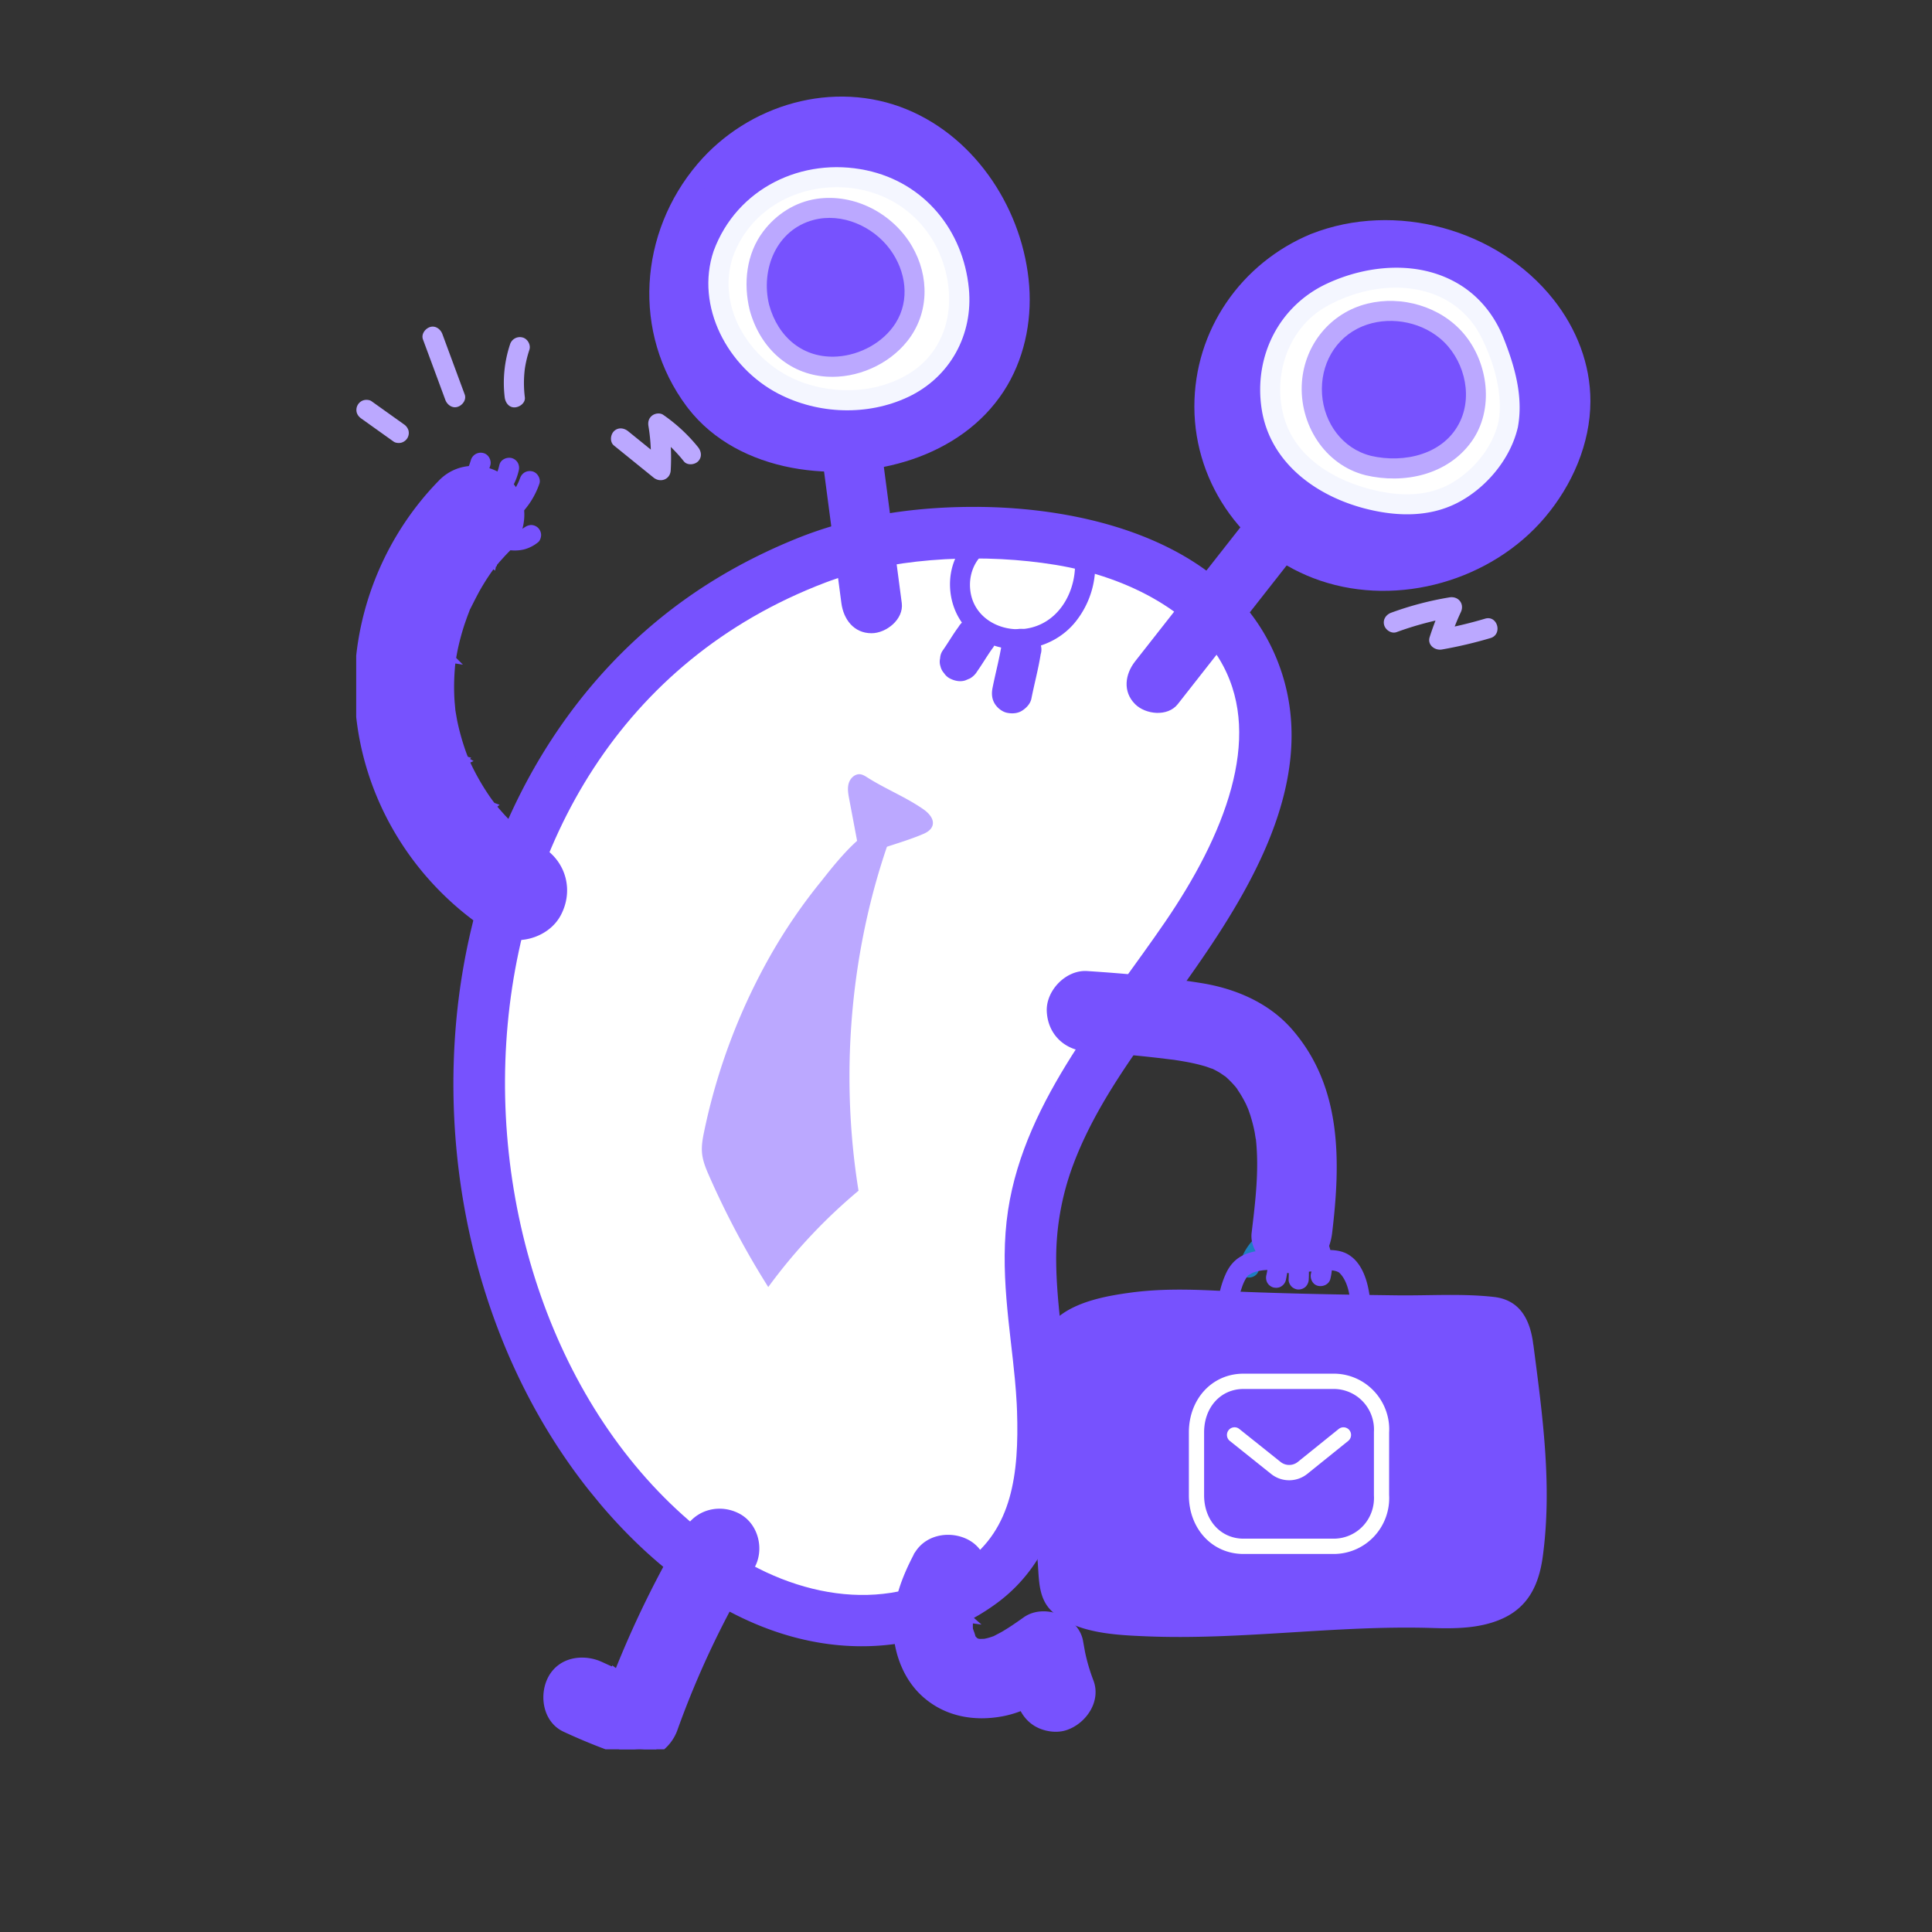
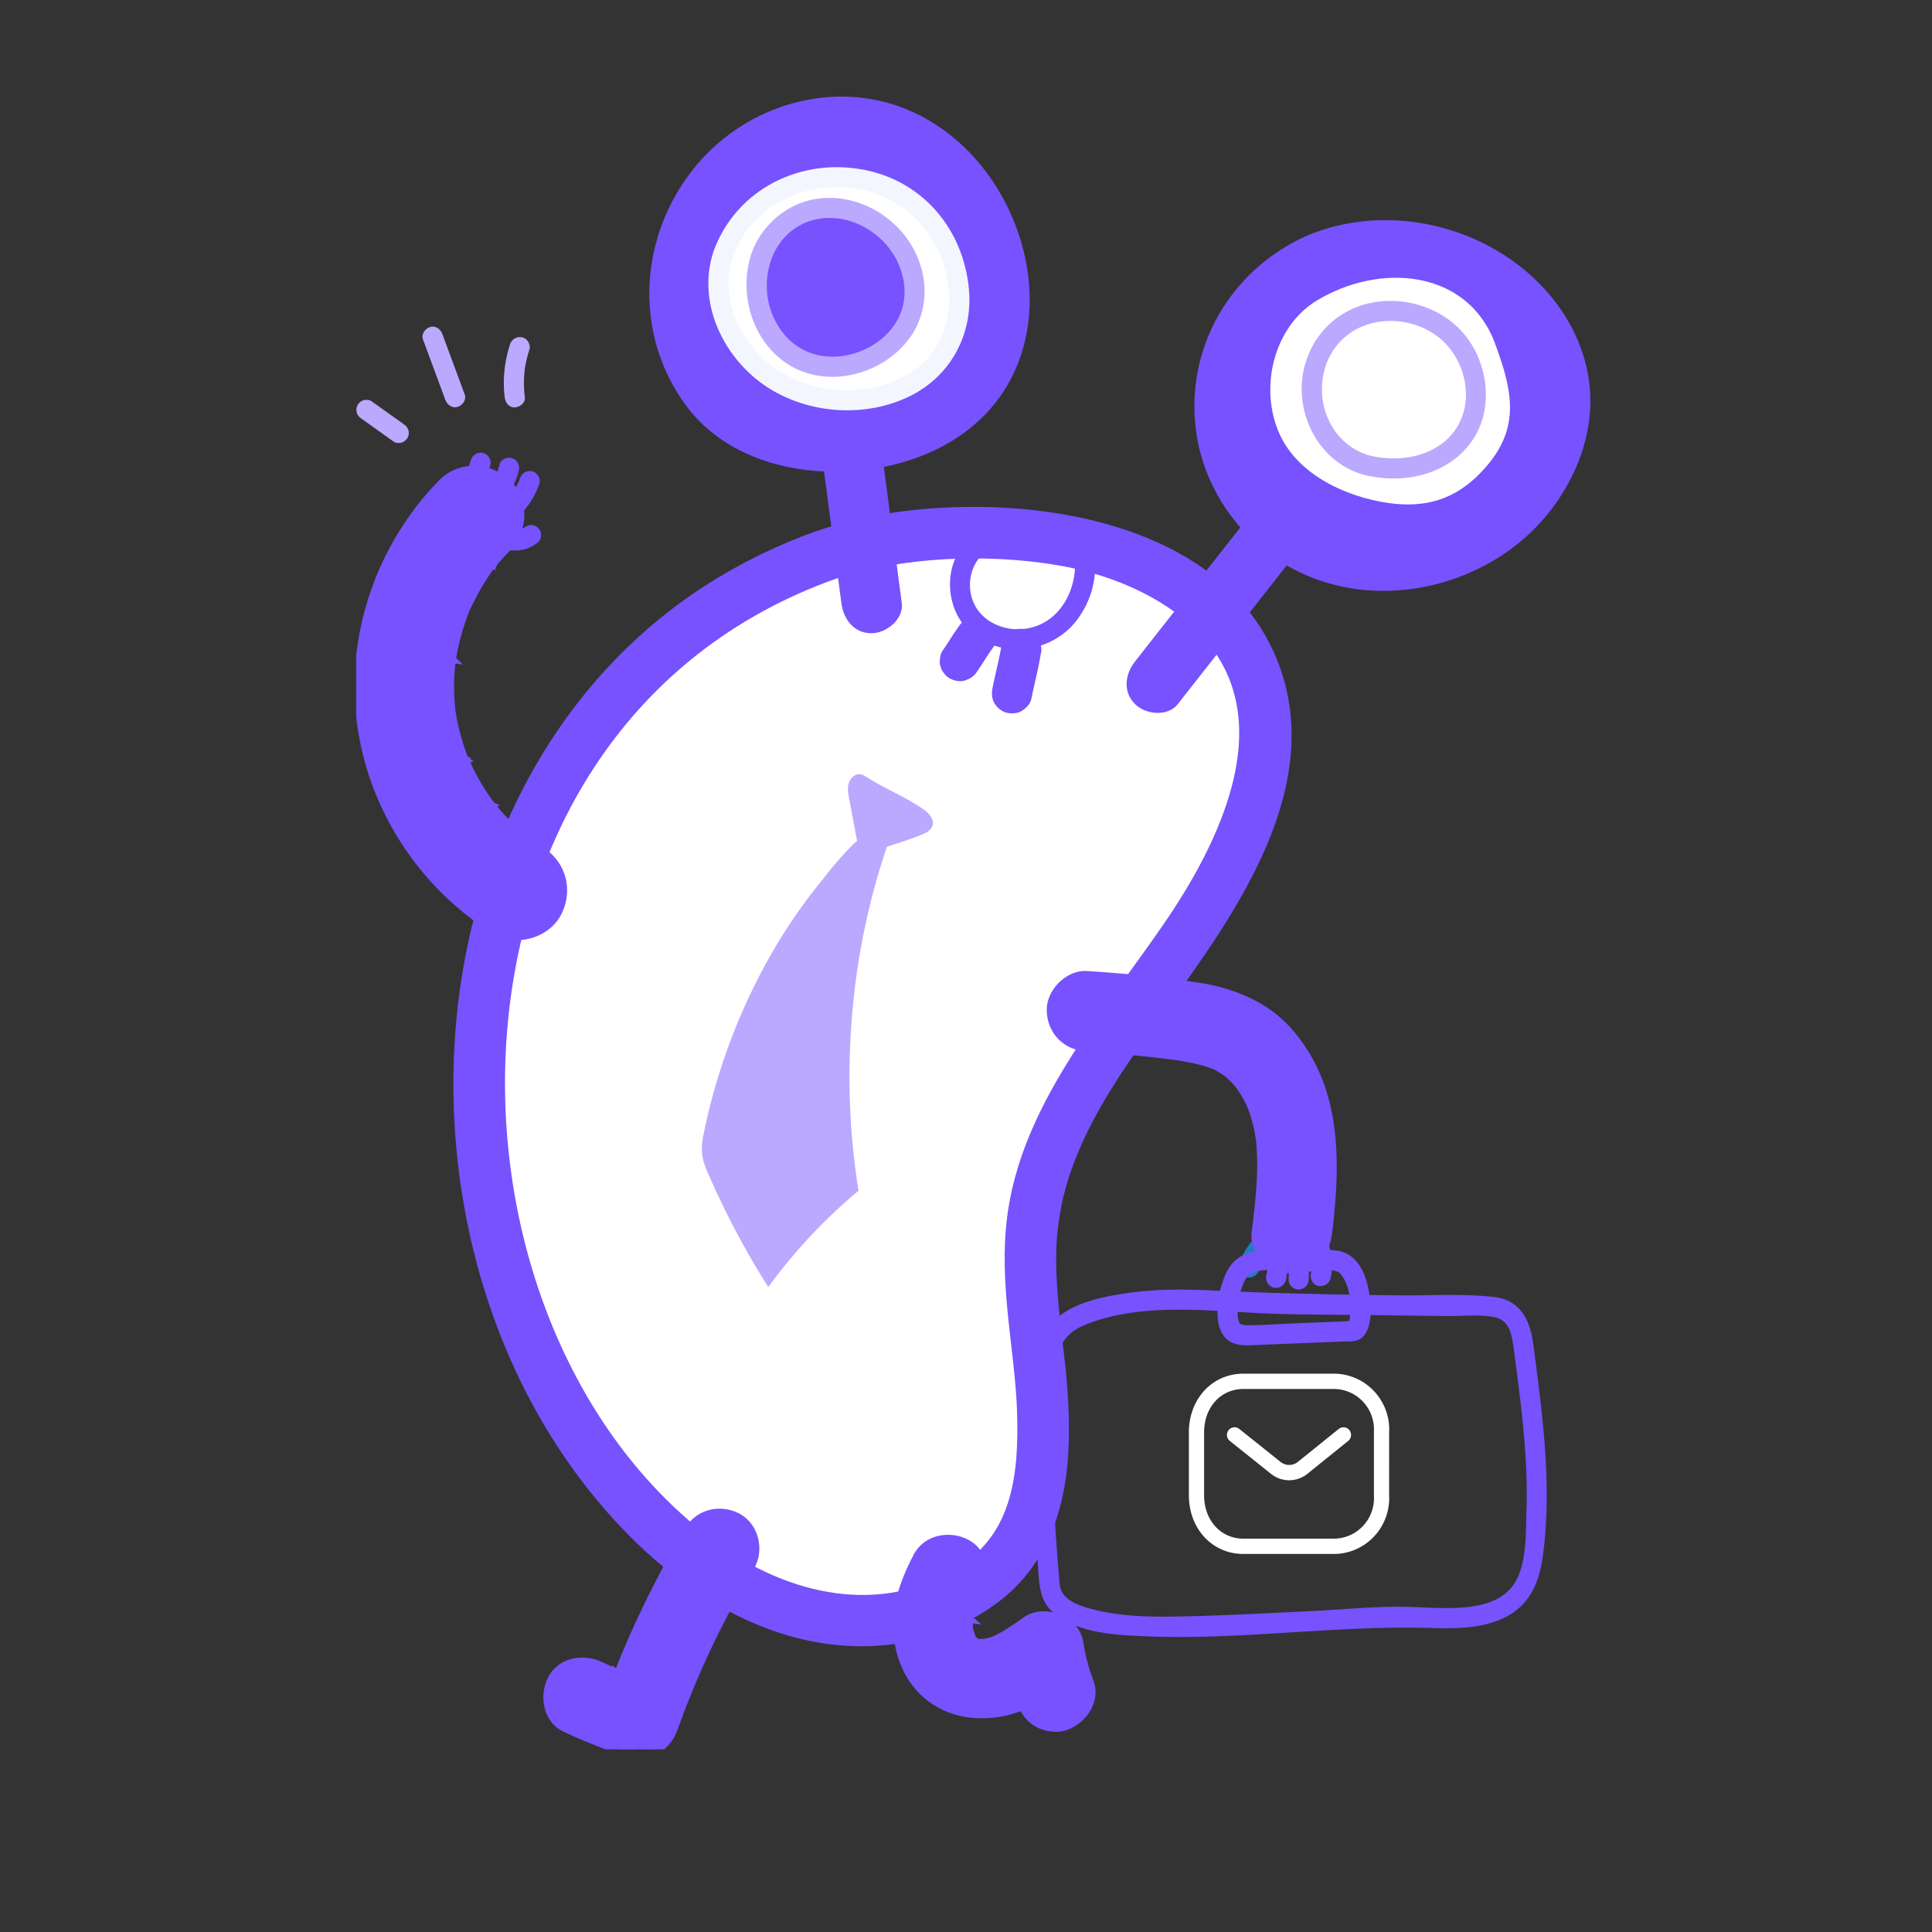
<svg xmlns="http://www.w3.org/2000/svg" width="100" height="100" fill="none">
  <rect width="100%" height="100%" fill="#333333" stroke="none" />
  <g clip-path="url(#a)">
    <path d="M65.152 65.749c.026-.107.06-.209.1-.311.02-.052-.057.13-.011.028.01-.024.022-.047.033-.07a2.135 2.135 0 0 1 .164-.282c.027-.04.142-.175.026-.043.069-.08.133-.16.209-.234.037-.037.075-.073.114-.108.037-.032.181-.137.037-.034.085-.06.17-.12.26-.173a2.21 2.21 0 0 1 .139-.074l.07-.033c.088-.043-.113.043-.028.011.107-.04.213-.076.323-.102.265-.065.45-.38.364-.641a.533.533 0 0 0-.64-.364 3.009 3.009 0 0 0-2.164 2.151c-.066.264.085.578.364.641.27.063.57-.08.64-.362z" fill="#1E7EC1" />
    <path d="M69.255 65.817c.575.474.7 1.537.627 2.304-.004.048-.003.056-.03.17-.007.032-.062.252-.026.12a.272.272 0 0 1-.051.092c.131-.109.036-.045.021-.037.008-.004.228-.141.229-.09l-.364.014-2.61.103c-.847.034-1.701.105-2.549.098-.154 0-.207-.037-.341-.072.096.025 0-.013.024.017.046.062-.036-.06-.035-.06-.063-.141.025.098-.024-.059l-.029-.103c-.03-.108-.03-.133-.036-.269a3.78 3.78 0 0 1 .205-1.365c.062-.19.122-.34.232-.519.02-.03.038-.06.058-.088.094-.135-.058.072.038-.045a.576.576 0 0 1 .063-.06c-.103.088.122-.061.158-.077.692-.288 1.487-.108 2.205-.058.412.028.824-.02 1.234-.05.358-.027.8-.104 1.107.115.23.164.58.041.713-.186.153-.262.043-.548-.187-.713-.744-.532-1.815-.188-2.657-.199-.847-.011-1.667-.21-2.506.027-.638.181-1.035.55-1.297 1.15a4.894 4.894 0 0 0-.41 1.845c-.012.516.071 1.13.479 1.492.328.291.77.33 1.19.315.526-.017 1.051-.041 1.578-.062 1.051-.042 2.103-.084 3.155-.124.347-.014.749.038 1.042-.18.192-.143.3-.36.37-.584.185-.591.125-1.276.016-1.873-.112-.617-.354-1.314-.853-1.726-.217-.179-.525-.212-.737 0-.187.185-.22.557-.002.737z" fill="#7752FE" />
    <path d="M42.426 29.386c3.416-1.299 7.868-1.569 11.618-1.068l.74.11c4.034.665 7.707 2.683 9.277 5.692 1.098 2.103 1.122 4.46.462 6.9-.662 2.447-2 4.917-3.538 7.165-1.515 2.215-3.347 4.57-4.824 6.912-1.5 2.379-2.752 4.908-3.171 7.673-.443 2.923.114 5.88.362 8.562.04.432.073.86.095 1.286l.018.425c.103 3.226-.223 6.496-3.024 8.496-4.221 3.013-9.506 2.017-13.48-.777-8.074-5.676-12.238-16.424-11.577-26.866.659-10.416 6.104-20.35 17.042-24.51z" fill="#fff" stroke="#7752FE" stroke-width="1.646" />
    <path d="M50.898 26.49c2.806.046 5.956.524 8.7 1.719 2.747 1.195 5.102 3.117 6.278 6.054 1.278 3.193.726 6.428-.562 9.446-1.286 3.013-3.32 5.84-5.045 8.23-1.911 2.649-3.881 5.326-4.996 8.372a14.12 14.12 0 0 0-.853 5.113c.028 1.935.332 3.838.52 5.795l.002.017c.131 1.459.192 2.944.07 4.419-.23 2.736-1.213 5.367-3.516 7.086-2.546 1.9-5.74 2.541-8.836 2.071-4.572-.695-8.495-3.69-11.404-7.13l-.569-.694c-5.233-6.593-7.507-15.334-6.862-23.654.661-8.526 4.506-16.767 11.509-21.914 1.845-1.355 3.861-2.449 5.977-3.307 3.036-1.232 6.34-1.675 9.587-1.622zm4.631 1.98c-2.95-.623-6.113-.58-8.884-.186-4.633.66-9.029 2.927-12.481 6.08-5.73 5.235-8.629 12.882-8.883 20.565l-.017.743c-.084 7.76 2.42 15.795 7.671 21.587 3.227 3.56 7.64 6.515 12.566 6.14 2.825-.213 5.756-1.687 7.053-4.238 1.196-2.352 1.083-5.25.847-7.883v-.02c-.169-1.745-.44-3.53-.51-5.312-.126-3.275.744-6.279 2.304-9.118 1.53-2.786 3.516-5.3 5.315-7.865 1.602-2.285 3.315-5.146 4.091-8.057.775-2.904.61-5.828-1.492-8.293-1.91-2.24-4.63-3.522-7.58-4.144z" fill="#7752FE" stroke="#7752FE" stroke-width=".5" />
    <path d="m60.962 36.445 8.699-11.08c.52-.664.647-1.564 0-2.21-.542-.543-1.686-.669-2.21 0l-8.7 11.08c-.52.663-.647 1.562 0 2.21.541.541 1.687.668 2.211 0zM42.009 19.515c.513 3.9 1.025 7.8 1.54 11.698.11.837.639 1.563 1.562 1.563.759 0 1.674-.72 1.564-1.563l-1.54-11.698c-.11-.837-.64-1.563-1.563-1.563-.759 0-1.674.72-1.563 1.563z" fill="#7752FE" />
    <path d="M68.011 12.608c-6.538 2.637-7.664 11.416-2.095 15.595 4.636 3.478 11.638 1.854 14.581-3.044 4.845-8.068-4.816-15.644-12.486-12.551z" fill="#7752FE" />
    <path d="M67.87 12.105c-3.637 1.505-6.056 4.987-6.05 8.953.007 4.076 2.67 7.694 6.52 8.997 4.059 1.374 8.864-.012 11.624-3.274 1.41-1.668 2.35-3.807 2.355-6.012.004-1.925-.722-3.763-1.908-5.263-2.894-3.658-8.202-5.106-12.54-3.4-.617.242-.348 1.25.277 1.004 3.486-1.37 7.582-.593 10.372 1.904 1.276 1.141 2.239 2.615 2.607 4.298.415 1.899-.06 3.847-1.033 5.5-1.969 3.342-6.028 5.197-9.85 4.633-3.683-.544-6.695-3.378-7.282-7.078-.616-3.882 1.56-7.758 5.186-9.257.61-.252.343-1.26-.277-1.005zM35.986 20.769c3.104 4.094 10.754 4.003 14.34.623C55.51 16.505 51.851 6.874 45.1 5.664c-8.12-1.457-14.286 8.283-9.114 15.105z" fill="#7752FE" />
    <path d="M35.618 21.136c2.626 3.38 7.771 3.936 11.607 2.636 1.914-.65 3.608-1.806 4.722-3.513 1.044-1.6 1.465-3.56 1.325-5.455-.287-3.858-2.692-7.635-6.32-9.136C43.153 4.096 38.73 5.4 36.108 8.48c-3.037 3.569-3.402 8.751-.571 12.55.396.532 1.3.013.9-.525-2.273-3.05-2.388-7.05-.349-10.257 1.955-3.074 5.632-4.83 9.243-4.008 3.476.792 5.986 3.936 6.716 7.325.762 3.537-.676 7.108-3.982 8.741-3.65 1.804-9.072 1.489-11.711-1.908-.41-.527-1.144.215-.737.738z" fill="#7752FE" />
    <path d="M78.069 21.974c.263-1.268-.092-2.59-.683-4.187-1.422-3.842-5.96-4.213-9.23-2.23-2.226 1.352-2.996 4.506-1.936 6.886.947 2.128 3.453 3.279 5.64 3.592 1.925.276 3.463-.188 4.802-1.593.801-.84 1.235-1.642 1.407-2.468z" fill="#fff" />
-     <path d="M78.564 22.113c.293-1.577-.16-3.152-.74-4.615-.453-1.139-1.217-2.116-2.266-2.762-2.071-1.275-4.745-1.048-6.876-.055-2.482 1.157-3.782 3.749-3.385 6.447.423 2.88 2.943 4.644 5.624 5.26 1.503.347 3.084.362 4.487-.347 1.502-.761 2.779-2.282 3.156-3.928.15-.652-.854-.932-1.004-.277-.3 1.301-1.246 2.469-2.389 3.146-1.014.6-2.188.703-3.336.525-2.235-.347-4.688-1.553-5.365-3.877-.62-2.13.172-4.613 2.139-5.739 1.683-.963 3.854-1.351 5.697-.623a4.485 4.485 0 0 1 2.339 2.136c.656 1.27 1.18 2.997.915 4.432-.122.655.882.937 1.004.277z" fill="#F4F6FF" />
    <path d="M37.437 13.121c-.259.725-.392 1.513-.24 2.267 1.635 8.105 14.715 6.579 12.114-1.96-1.664-5.464-9.92-5.786-11.874-.307z" fill="#fff" />
    <path d="M36.94 12.983c-.974 2.884.739 6.042 3.35 7.395 2.058 1.066 4.611 1.162 6.716.17 2.177-1.027 3.374-3.232 3.142-5.616-.293-3.012-2.301-5.479-5.303-6.117-3.325-.706-6.709.932-7.904 4.168-.233.63.774.901 1.004.277.906-2.451 3.366-3.761 5.911-3.547 2.597.22 4.605 2.032 5.142 4.563.422 1.99-.19 4-1.979 5.084-1.63.986-3.718 1.067-5.489.431-2.589-.93-4.51-3.792-3.586-6.531.217-.637-.79-.91-1.003-.277z" fill="#F4F6FF" />
-     <path d="M70.82 24.095c3.281.796 6.298-1.388 5.408-4.846-.825-3.204-5.103-4.227-7.306-1.867-1.924 2.06-1.033 5.954 1.806 6.69.031.009.062.016.092.023z" fill="#7752FE" />
    <path d="M70.68 24.598c1.993.466 4.237-.007 5.482-1.736 1.195-1.66.881-4.09-.405-5.6-1.192-1.4-3.21-1.982-4.98-1.545-1.915.472-3.25 2.12-3.39 4.07-.153 2.145 1.162 4.276 3.293 4.81.65.164.928-.84.277-1.004-1.468-.368-2.428-1.698-2.528-3.186-.101-1.505.662-2.92 2.081-3.512 1.309-.545 2.926-.29 4.016.613 1.2.993 1.73 2.842 1.057 4.286-.806 1.732-2.903 2.201-4.626 1.8-.652-.154-.93.851-.277 1.004z" fill="#BBA8FF" />
    <path d="M39.31 15.918c.126.487.325.953.592 1.368 2.375 3.7 8.89.833 7.166-3.634-1.114-2.889-5.038-4.067-7.113-1.406-.798 1.023-.968 2.417-.645 3.671z" fill="#7752FE" />
    <path d="M38.806 16.056c.519 1.904 1.98 3.315 3.986 3.44 1.56.098 3.197-.614 4.17-1.84 1.14-1.433 1.153-3.359.24-4.918-.991-1.69-2.973-2.734-4.928-2.447-1.116.165-2.097.798-2.772 1.692-.877 1.162-1.035 2.688-.696 4.073.159.652 1.164.375 1.004-.277-.448-1.832.37-3.887 2.304-4.396 1.468-.385 3.074.329 3.954 1.524.823 1.116 1.048 2.62.286 3.821-.636 1.003-1.836 1.646-3.01 1.725-1.765.119-3.076-.998-3.534-2.674-.176-.647-1.182-.372-1.004.277z" fill="#BBA8FF" />
    <path d="M49.61 32.452c-.296.398-.54.83-.826 1.234a.78.78 0 0 0-.124.388.785.785 0 0 0 .019.416.791.791 0 0 0 .186.354.79.79 0 0 0 .293.269c.242.128.535.192.804.105l.249-.105c.156-.093.281-.217.374-.374.287-.404.53-.836.826-1.234a.78.78 0 0 0 .124-.388.785.785 0 0 0-.019-.416.792.792 0 0 0-.186-.354.79.79 0 0 0-.293-.269c-.242-.128-.535-.192-.803-.105l-.25.105a1.046 1.046 0 0 0-.374.374zM51.854 33.31c-.122.774-.328 1.53-.48 2.295-.056.278-.042.554.105.804.126.216.374.422.623.48.267.06.566.047.803-.106.22-.14.427-.358.48-.623.152-.767.358-1.523.48-2.295a.785.785 0 0 0 .019-.416.78.78 0 0 0-.124-.387c-.126-.216-.374-.423-.623-.48-.267-.06-.566-.048-.804.105-.213.138-.437.36-.48.624z" fill="#7752FE" />
    <path d="M50.233 27.858c-1.494 1.238-1.371 3.778.119 4.962 1.613 1.283 4.06.945 5.329-.652a4.642 4.642 0 0 0 .99-3.294c-.027-.28-.221-.52-.522-.52-.261 0-.547.24-.52.52.141 1.524-.66 3.197-2.227 3.605-1.392.363-2.988-.382-3.177-1.903-.094-.749.16-1.497.745-1.982.217-.18.186-.551 0-.737-.215-.213-.52-.179-.737.001z" fill="#7752FE" />
    <path d="m31.884 86.616-.117-.047-.022-.009a23.4 23.4 0 0 1-.684-.307l-.156-.065c-.797-.296-1.835-.159-2.309.736-.21.4-.275.903-.176 1.36.099.46.37.898.853 1.122 1.078.5 2.183.943 3.318 1.307 1.015.327 1.931-.393 2.235-1.246a47.24 47.24 0 0 1 3.986-8.412c.487-.814.221-2.023-.659-2.488-.861-.455-1.948-.222-2.47.653a52.01 52.01 0 0 0-3.665 7.448l-.134-.052zm0 0-.021.052m.021-.052-.021.052m0 0c-.005-.01-.007-.018-.009-.02a.254.254 0 0 0-.045-.049l-.008-.006-.092.224.083.031.089.035a.24.24 0 0 0-.018-.215zM47.616 80.416c.533-.78 1.618-.902 2.382-.499.92.486 1.091 1.66.665 2.476-.027.05-.058.104-.088.154-.03.051-.06.1-.088.15l-.027.052v.003c-.002.017-.007.03-.007.032l-.002.01-.004.009a.091.091 0 0 1-.002.005l-.002.006c-.003.01-.012.027-.022.052a6.536 6.536 0 0 0-.165.462v.001c-.058.184-.086.343-.14.555l-.001.016v.001c-.007.087-.01.175-.01.261 0 .067.003.118.007.188.015.049.04.114.076.214.019.05.038.108.052.165.004.015.007.033.01.051l.043.072c.022.022.044.045.061.065.019.021.036.043.051.061a4.559 4.559 0 0 1 .133.07l.016.005.091.022c.03.002.061.004.092.004h.003c.036 0 .074 0 .117-.002l.12-.004c.093-.02.175-.036.257-.06.096-.026.184-.058.291-.094l.005-.002.275-.144c.089-.046.175-.093.26-.144l.27-.167c.268-.172.53-.356.797-.545.47-.333 1.102-.325 1.615-.123.514.203.982.63 1.072 1.223l.094.523c.108.52.258 1.03.448 1.527.19.499.078 1.002-.173 1.4-.249.397-.647.712-1.076.85-.455.147-1.022.046-1.408-.18-.38-.222-.599-.539-.754-.889a5.17 5.17 0 0 1-1.077.337c-1.42.271-2.884.029-3.998-1.001-.861-.796-1.307-1.97-1.386-3.1l-.01-.225c-.038-1.32.459-2.574 1.037-3.678l.1-.165zm2.284 3.299.12.016a.253.253 0 0 0-.111-.057l-.009.04zM26.986 43.688l.102-.119a.258.258 0 0 1 .062-.006l-.123.159-.04-.034zm0 0 .094-.117c-.01.003-.021.005-.032.01a.444.444 0 0 0-.097.077l.035.03zm-3.879-9.668c-.002.018-.006.035-.009.05l.19.025a.251.251 0 0 0-.035-.046l-.146-.029zm0 0 .139.021-.002-.002a.251.251 0 0 0-.129-.062l-.008.044zm-.194-8.988c.924-.94 2.385-.844 3.295-.012v.002c.953.874.86 2.441.01 3.306h-.001c-.095.096-.187.192-.278.29l-.266.294-.194.23-.046.054c-.006.007-.012.015-.018.02a11.11 11.11 0 0 0-.648.968c-.223.369-.41.751-.614 1.151a4.85 4.85 0 0 1-.06.115l-.041.113c-.043.11-.085.22-.125.33l-.115.33c-.136.41-.25.829-.344 1.252-.043.198-.074.383-.116.594l-.02.136-.003.015-.019.178c-.04.43-.06.863-.055 1.294v.001c.002.2.01.398.023.598.002.038.019.213.032.363l.011.135.025.148.06.347a12.263 12.263 0 0 0 .525 1.85l.001.002c.012.032.07.17.112.27l.024.06.006.015a12.261 12.261 0 0 0 1.177 2.043l.002.003.054.072.109.141.044.058.015.022c.187.226.38.446.58.658l.236.242.206.2c.208.196.424.385.645.574l.075.06c.063.047.127.094.193.14v.001c.183.13.37.253.562.374 1.096.697 1.44 2.036.836 3.18-.294.558-.842.929-1.43 1.082-.589.153-1.247.096-1.777-.24-3.727-2.37-6.284-6.28-6.874-10.67-.606-4.513 1.006-9.149 4.186-12.389zm2.377 16.692a.252.252 0 0 0-.162.05l.072.095.161-.13a.25.25 0 0 0-.071-.015zm-1.373-2.383a.253.253 0 0 0-.168.008l.04.1.183-.084a.258.258 0 0 0-.055-.024zm1.385-10.377.166.13c.002-.009.006-.02.006-.034a.251.251 0 0 0-.087-.197c-.028.034-.058.07-.085.1z" fill="#7752FE" stroke="#7752FE" stroke-width=".5" />
    <path d="M56.265 54.43a71.847 71.847 0 0 1 3.698.33l.65.079c.707.086-.4-.068.25.033.357.056.713.116 1.065.2.16.039.318.08.475.127.086.026.562.21.233.064.17.076.338.165.498.26.093.056.5.357.131.06.241.194.462.411.664.644.137.157.19.278.04.043.092.143.19.28.278.428.088.147.169.298.245.45.025.051.207.488.106.221-.098-.257.086.26.105.316a8.263 8.263 0 0 1 .238.914c.006.033.092.604.051.254.196 1.65-.012 3.321-.208 4.96-.13 1.087 1.051 2.13 2.084 2.085 1.24-.055 1.945-.92 2.084-2.084.442-3.695.517-7.56-2.076-10.535-1.203-1.381-2.934-2.113-4.71-2.397-1.951-.313-3.93-.494-5.9-.621-1.09-.07-2.133 1.008-2.085 2.084.053 1.19.916 2.01 2.084 2.085z" fill="#7752FE" />
    <path d="M66.552 66.275c.091-.398.132-.813.104-1.221a.557.557 0 0 0-.152-.37.527.527 0 0 0-.37-.151.531.531 0 0 0-.368.152c-.09.098-.163.231-.152.369.016.247.01.494-.023.739l.019-.139c-.016.116-.037.23-.063.344a.549.549 0 0 0 .052.401.532.532 0 0 0 .312.24c.133.03.283.024.401-.052a.535.535 0 0 0 .24-.312z" fill="#7752FE" />
    <path d="M67.74 66.223c.02-.362.008-.724-.04-1.083a.393.393 0 0 0-.044-.2.395.395 0 0 0-.108-.169.527.527 0 0 0-.368-.152.532.532 0 0 0-.37.152c-.086.094-.17.236-.151.37.045.359.059.72.04 1.082-.008.13.063.28.151.369.09.09.239.158.37.152a.532.532 0 0 0 .368-.152.572.572 0 0 0 .152-.369z" fill="#7752FE" />
    <path d="M68.861 66.19a3.104 3.104 0 0 0-.307-2.252c-.134-.238-.48-.338-.713-.187a.531.531 0 0 0-.187.713c.021.036.04.073.06.11.016.034.03.085.053.114l-.022-.052.018.044c.014.038.029.078.041.118.05.15.083.304.103.459l-.018-.139c.027.22.028.439 0 .658l.02-.139c-.013.094-.03.186-.053.277-.064.265.084.578.364.641.27.06.572-.08.641-.364zM25.006 27.666c.306.424.757.725 1.28.8.28.04.546.04.824-.024a1.92 1.92 0 0 0 .745-.378c.098-.076.153-.251.153-.37a.531.531 0 0 0-.153-.368.525.525 0 0 0-.369-.152.611.611 0 0 0-.368.152c.137-.106.012-.014-.024.008-.038.023-.076.042-.115.062-.076.04.1-.037.04-.017-.02.006-.04.016-.06.022a1.89 1.89 0 0 1-.126.035c-.052.014-.19.02-.015.01-.044.003-.087.01-.13.011a1.916 1.916 0 0 1-.132 0c-.056-.004-.185-.04-.019.001-.085-.021-.17-.033-.255-.061a.659.659 0 0 1-.05-.018c-.05-.019-.084-.057.028.013-.032-.021-.07-.035-.105-.053a1.231 1.231 0 0 1-.11-.07l-.054-.037c.122.077.065.051.034.024a1.538 1.538 0 0 1-.093-.09l-.044-.05c-.06-.066.074.102.018.022a.568.568 0 0 0-.312-.24.533.533 0 0 0-.401.053c-.22.144-.358.48-.187.715z" fill="#7752FE" />
    <path d="M26.913 24.76a4.602 4.602 0 0 1-.076.2l.052-.125a3.776 3.776 0 0 1-.479.826l.081-.106c-.179.232-.384.442-.613.626-.096.078-.152.249-.152.369 0 .128.057.28.152.369.1.09.23.158.37.152a.605.605 0 0 0 .368-.152 4.213 4.213 0 0 0 1.302-1.88c.09-.258-.103-.582-.364-.641-.292-.068-.544.086-.64.362z" fill="#7752FE" />
    <path d="M25.846 24.07a2.674 2.674 0 0 1-.143.455l.052-.124a2.661 2.661 0 0 1-.332.567l.082-.105a2.633 2.633 0 0 1-.377.393.525.525 0 0 0 0 .738c.1.09.23.158.37.152a.588.588 0 0 0 .368-.152 3.038 3.038 0 0 0 .985-1.644.55.55 0 0 0-.052-.401.532.532 0 0 0-.312-.24c-.262-.062-.578.076-.64.362zM24.373 23.812a3.91 3.91 0 0 1-.092.277c-.13.303-.295.588-.495.85l.081-.106c-.092.12-.19.234-.296.342-.19.196-.21.544 0 .737.206.189.535.21.737 0a4.487 4.487 0 0 0 1.07-1.823c.078-.26-.094-.58-.364-.64a.532.532 0 0 0-.641.363z" fill="#7752FE" />
    <path d="m18.704 21.666 1.672 1.193c.105.074.283.086.402.052a.533.533 0 0 0 .311-.24.525.525 0 0 0 .052-.4.597.597 0 0 0-.24-.312l-1.672-1.193c-.104-.074-.282-.086-.401-.052a.525.525 0 0 0-.363.64c.043.136.123.23.239.312zM21.893 17.57c.386 1.04.771 2.081 1.156 3.124.094.255.357.455.64.363.25-.08.465-.366.364-.64a2878.97 2878.97 0 0 1-1.155-3.125c-.095-.255-.358-.455-.641-.364-.25.082-.466.368-.364.641zM26.398 17.829a6.328 6.328 0 0 0-.275 2.736c.034.27.216.535.521.521.255-.011.557-.231.522-.52a5.93 5.93 0 0 1-.021-1.29c.004-.048.01-.095.015-.143.008-.062.008-.063 0-.004.003-.024.008-.047.01-.07a5.991 5.991 0 0 1 .231-.953c.087-.26-.098-.58-.363-.641a.533.533 0 0 0-.64.364zM47.445 43.305c-.765.294-1.53.501-2.315.789-.143.053-.304.105-.447.049-.198-.078-.262-.32-.302-.529l-.426-2.254c-.051-.27-.102-.552-.025-.816.076-.263.323-.5.596-.468.128.016.243.086.352.155.938.599 1.973 1.008 2.893 1.64.29.199.595.514.498.852-.06.21-.261.348-.462.435-.121.052-.241.1-.362.147z" fill="#BBA8FF" />
    <path d="M46.022 43.232c-.628-1.464-3.145 1.927-3.502 2.364a28.006 28.006 0 0 0-2.673 3.913 31.465 31.465 0 0 0-3.393 9.022c-.078.37-.15.749-.119 1.128.036.43.203.825.37 1.206a43.783 43.783 0 0 0 3.06 5.752 28.231 28.231 0 0 1 4.672-4.986c-.971-6.02-.423-12.39 1.552-18.038.04-.115.081-.25.033-.361z" fill="#BBA8FF" />
-     <path d="M78.854 69.633c.489 3.759 1.011 7.237.465 11.05-.096.668-.261 1.36-.714 1.86-1.613 1.784-4.704 1.034-6.807 1.157-3.155.183-6.31.333-9.467.45-1.582.058-7.754.37-7.982-2.03a96.949 96.949 0 0 1-.418-7.661c-.029-1.825-.3-3.986.847-5.552.28-.382.719-.612 1.156-.796 3.312-1.386 7.312-.653 10.785-.612l9.996.12c.474.006.98.021 1.371.29.537.365.685 1.08.768 1.724z" fill="#7752FE" />
    <path d="M69.067 71.101c.785.009 1.532.341 2.067.92.535.577.812 1.352.767 2.117l-.001 3.235a2.902 2.902 0 0 1-.766 2.14 2.863 2.863 0 0 1-2.071.92h-4.697c-1.644 0-2.83-1.328-2.83-3.038v-3.257c0-1.709 1.187-3.037 2.83-3.037h4.7zm-4.701.792c-1.19 0-2.042.956-2.042 2.245v3.257c0 1.29.853 2.246 2.042 2.246h4.692a2.078 2.078 0 0 0 1.501-.668c.389-.42.59-.982.555-1.578v-3.28a2.108 2.108 0 0 0-.555-1.554 2.078 2.078 0 0 0-1.5-.668h-4.693zm-.774 2.133a.391.391 0 0 1 .504-.098l.049.034 2.14 1.71c.24.189.57.203.82.046l.061-.042 2.126-1.713a.392.392 0 0 1 .552.061.4.4 0 0 1-.018.518l-.043.04-2.13 1.716a1.499 1.499 0 0 1-1.77.06l-.084-.062-2.143-1.713a.398.398 0 0 1-.064-.557z" fill="#fff" />
    <path d="M78.327 69.632c.37 2.836.78 5.684.683 8.552-.043 1.257.048 3.148-.897 4.115-.72.737-1.841.894-2.822.927-1.012.035-2.021-.07-3.034-.062-1.39.011-2.786.144-4.174.214-2.28.114-4.564.235-6.847.286-1.525.034-3.106.028-4.593-.346-.542-.137-1.238-.33-1.598-.798-.23-.297-.207-.68-.238-1.038a99.296 99.296 0 0 1-.182-2.423 100.57 100.57 0 0 1-.175-4.345c-.023-1.218-.153-2.472.04-3.68.085-.531.236-1.068.514-1.532.4-.665 1.073-.924 1.782-1.153 1.263-.408 2.588-.538 3.91-.557 1.464-.02 2.927.095 4.389.171 1.566.081 3.135.076 4.703.095l5.126.061c.786.01 1.7-.103 2.473.068.762.168.867.928.959 1.587.093.662 1.096.38 1.004-.277-.17-1.22-.695-2.216-2.025-2.367-1.627-.184-3.337-.064-4.974-.083-3.174-.038-6.335-.097-9.505-.248-1.433-.068-2.872-.088-4.298.103-1.267.17-2.881.462-3.87 1.346-.935.837-1.22 2.243-1.299 3.439-.09 1.381.015 2.797.056 4.18.048 1.662.141 3.322.276 4.98.075.93.023 1.905.764 2.58 1.218 1.107 3.256 1.202 4.81 1.267 4.95.211 9.9-.584 14.85-.429 1.228.039 2.526.025 3.664-.502 1.341-.621 1.863-1.792 2.054-3.192.496-3.658-.009-7.306-.482-10.936-.087-.658-1.13-.666-1.044-.003z" fill="#7752FE" />
-     <path d="M72.286 32.719c.98-.359 1.988-.624 3.017-.795-.196-.255-.392-.51-.59-.764-.275.59-.516 1.196-.714 1.817-.13.41.274.706.64.64a22.488 22.488 0 0 0 2.507-.59c.641-.19.368-1.196-.277-1.005-.823.245-1.66.442-2.506.591l.64.641c.171-.535.371-1.06.61-1.57.202-.43-.128-.84-.589-.764-1.03.17-2.037.435-3.017.794-.263.097-.443.353-.363.64.07.256.376.462.642.365zM36.13 23.143a8.589 8.589 0 0 0-1.8-1.67c-.168-.118-.429-.08-.579.04-.175.14-.223.332-.186.549.126.753.154 1.523.107 2.287l.89-.369-2.049-1.659c-.219-.177-.523-.213-.737 0-.183.184-.22.559 0 .737l2.05 1.66c.352.286.859.105.89-.37a11.3 11.3 0 0 0-.145-2.564l-.765.588a7.82 7.82 0 0 1 1.59 1.507c.177.22.554.184.737 0 .214-.217.173-.517-.003-.736z" fill="#BBA8FF" />
  </g>
  <defs>
    <clipPath id="a">
      <path fill="#fff" transform="translate(18.437 5)" d="M0 0h63.9v85.543H0z" />
    </clipPath>
  </defs>
</svg>